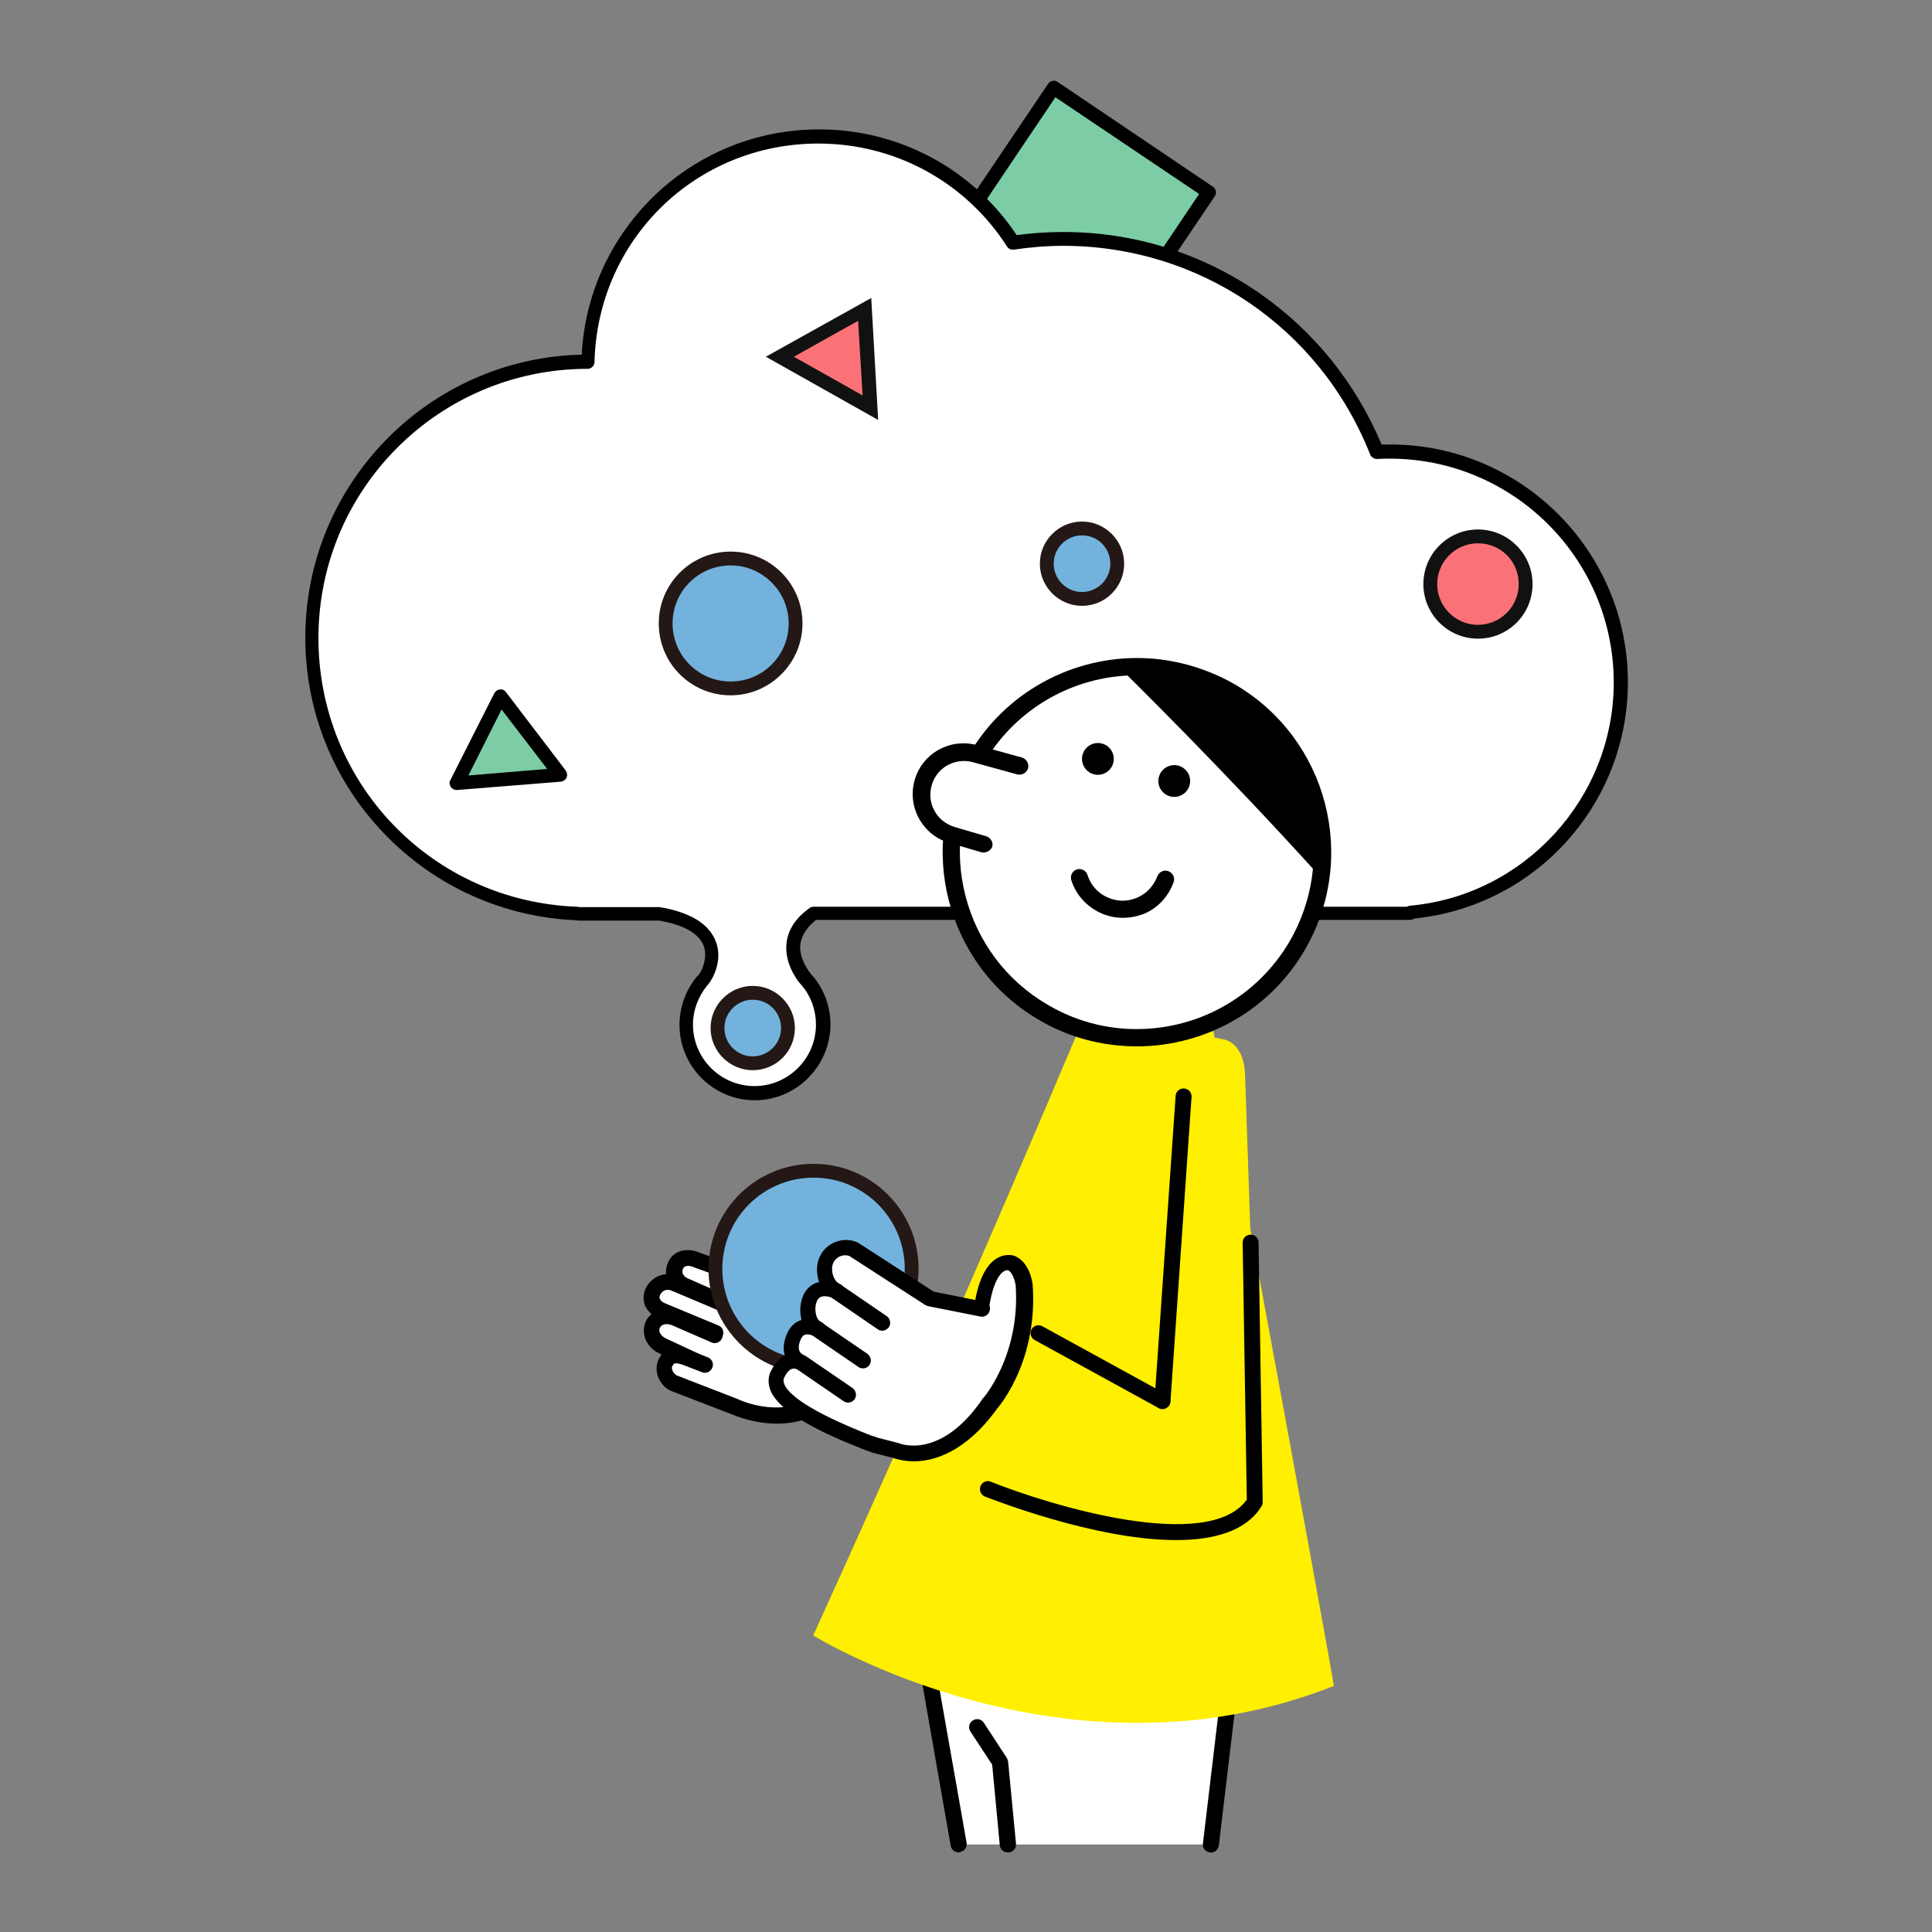
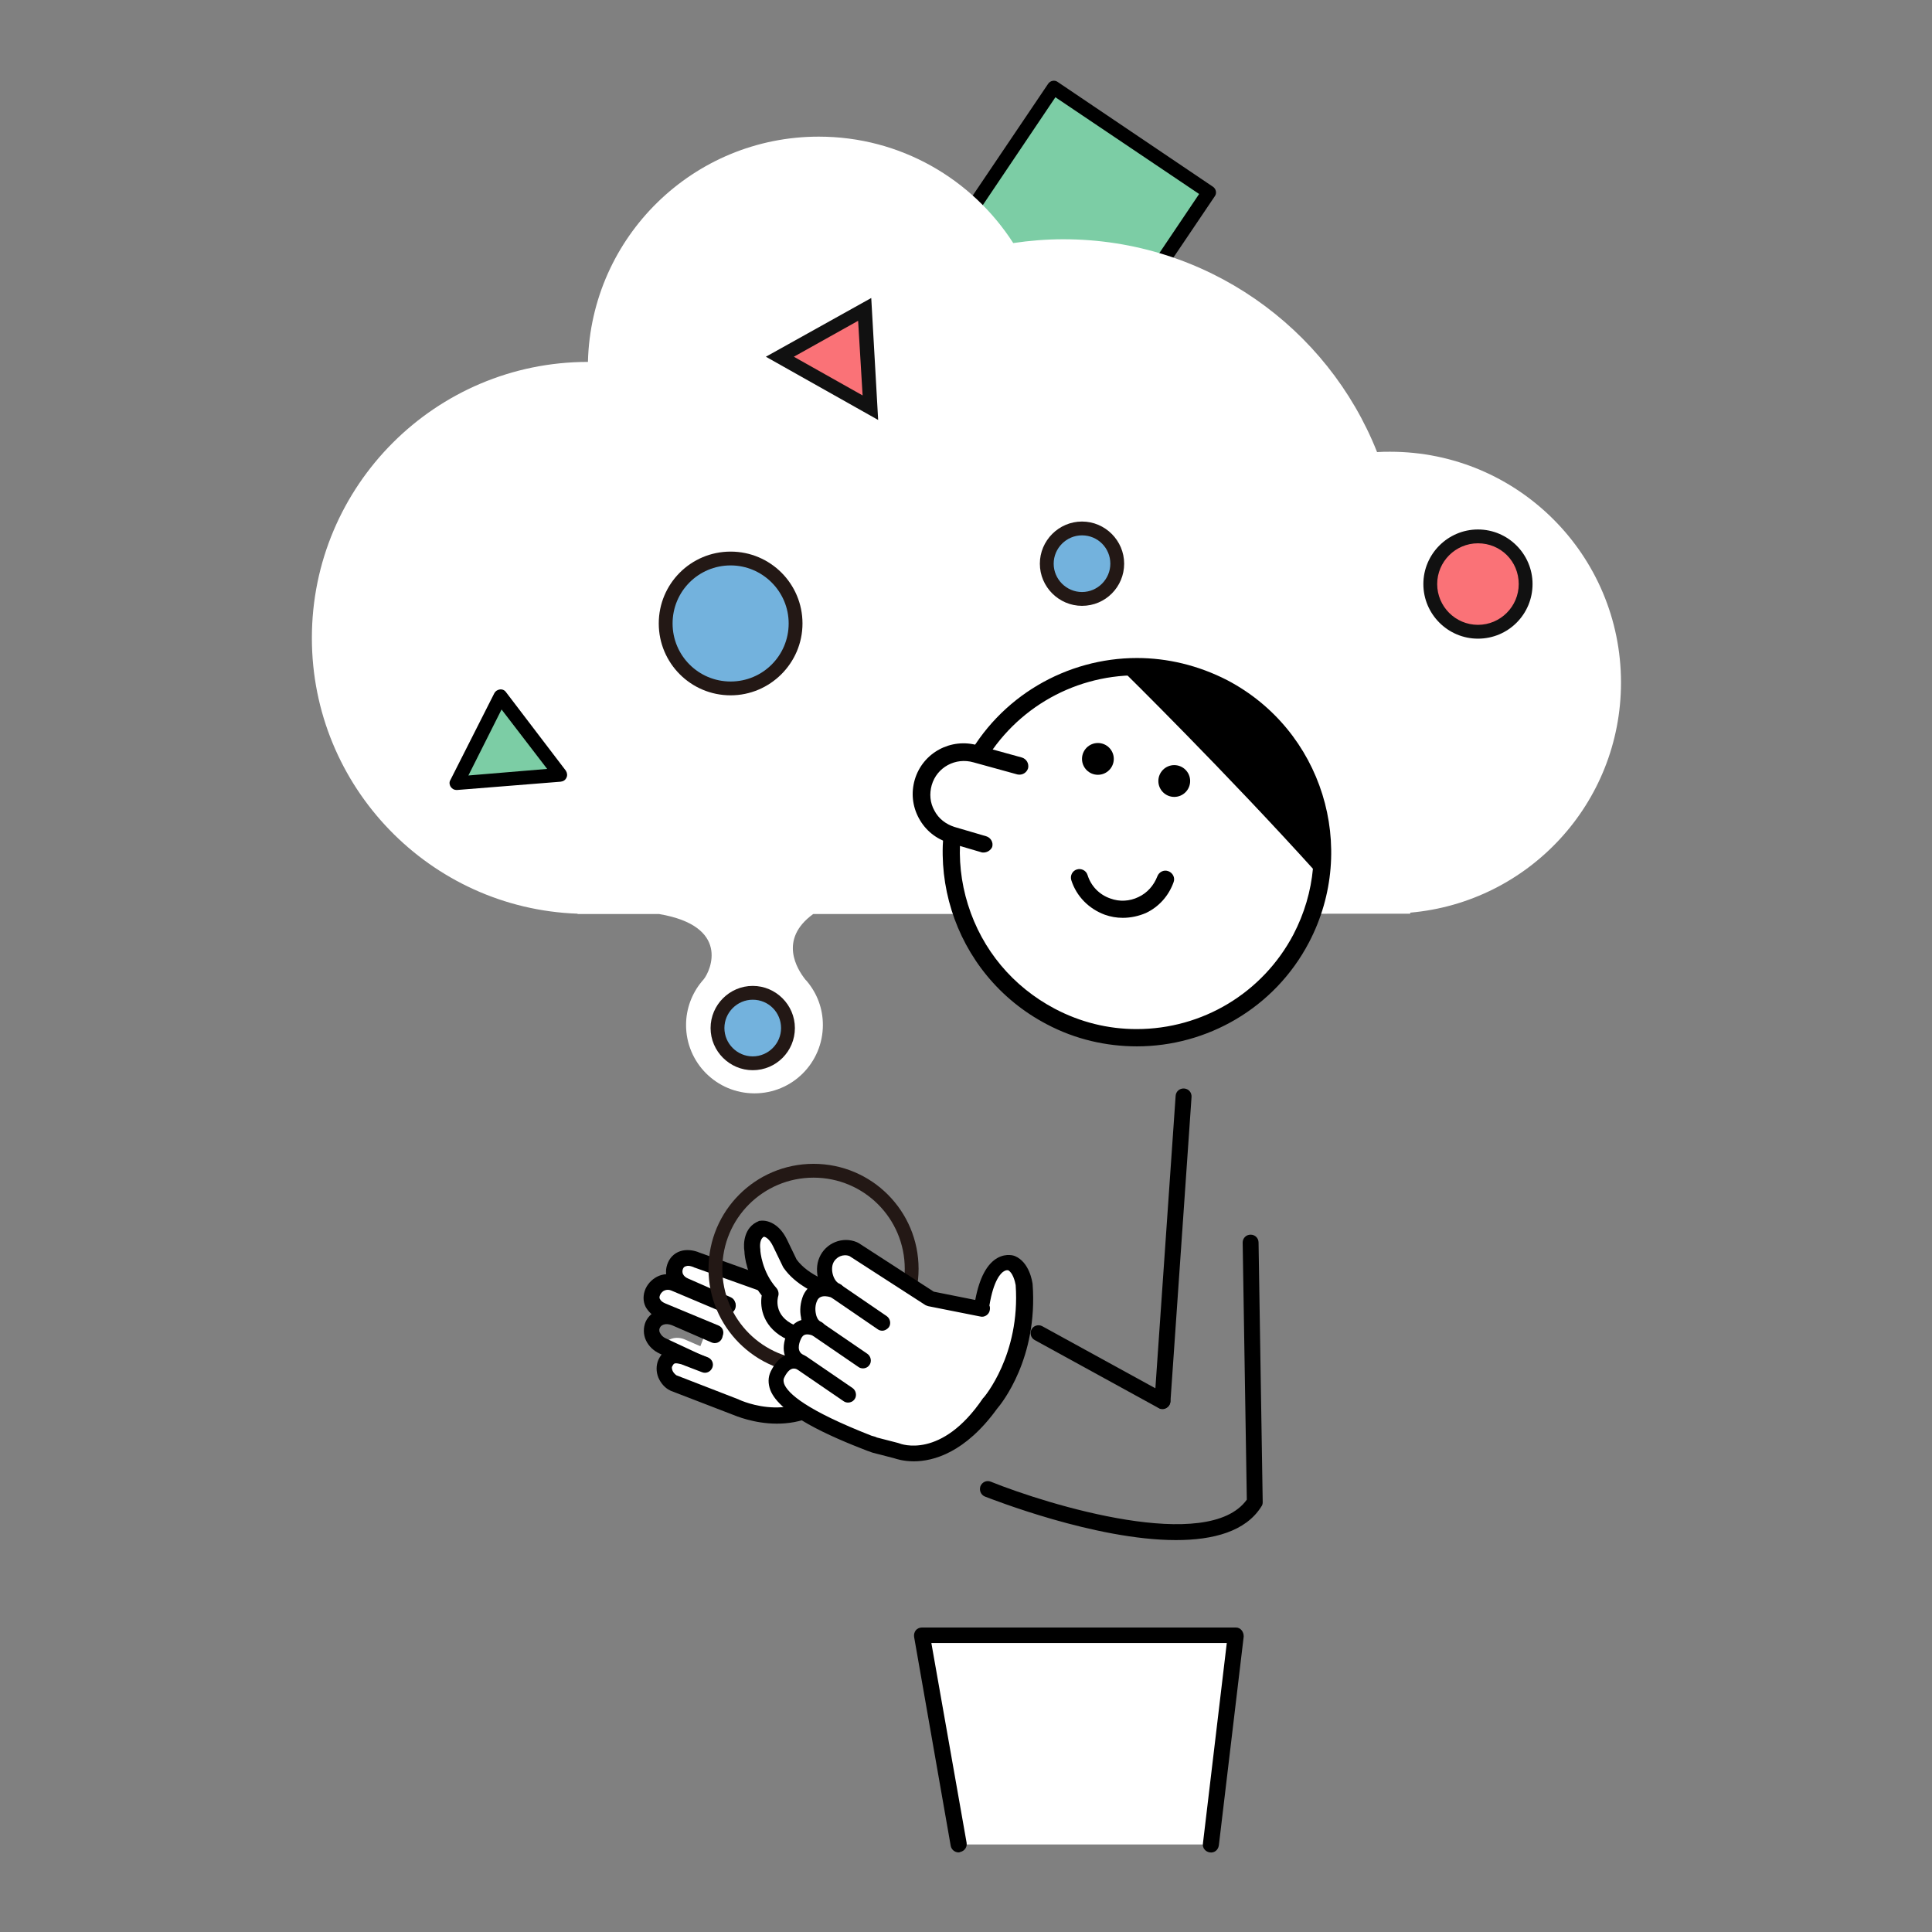
<svg xmlns="http://www.w3.org/2000/svg" xmlns:ns1="http://sodipodi.sourceforge.net/DTD/sodipodi-0.dtd" xmlns:ns2="http://www.inkscape.org/namespaces/inkscape" version="1.1" x="0px" y="0px" viewBox="0 0 600 600" xml:space="preserve" id="svg40" ns1:docname="visual-verbal-identity.svg" width="600" height="600" ns2:version="1.3.2 (091e20e, 2023-11-25, custom)">
  <rect x="0" y="0" width="600" height="600" fill="#808080" stroke="none" />
  <defs id="defs40">
	
	
	
	
	

		
		
		
		
		
	
	
	
	

	

		
		
		
		
		
	
	
	
	
	
	
	
	
	
	
	
	
	
	

		
		
	
		
		
	
		
	
		
	
		
		
		
		
		
		
	
		
		
	
		
		
	
		
	
		
	
		
	
	
	

		
		
	
	

		
	
		
	
	
	
	
	

	

		
		
	
			
			
			
			
		
	
	
	
	
	
	
	
	

		
		
		
		
		
		
	
	

	
	
	
	
	
	
	
	

		
		
		
		
	
			
			
		</defs>
  <ns1:namedview id="namedview40" pagecolor="#ffffff" bordercolor="#000000" borderopacity="0.25" ns2:showpageshadow="2" ns2:pageopacity="0.0" ns2:pagecheckerboard="0" ns2:deskcolor="#d1d1d1" ns2:zoom="0.08109375" ns2:cx="-764.5472" ns2:cy="1917.5337" ns2:window-width="1366" ns2:window-height="697" ns2:window-x="-8" ns2:window-y="-8" ns2:window-maximized="1" ns2:current-layer="svg40" />
  <style type="text/css" id="style1">
	.st0{fill:#FFFFFF;}
	.st1{opacity:0.1;}
	.st2{fill:#FFB632;}
	.st3{fill:#10A0FF;}
	.st4{fill:#231815;}
	.st5{fill:#FF845C;}
	.st6{fill:#E1E1E1;}
	.st7{opacity:0.5;}
	.st8{fill-rule:evenodd;clip-rule:evenodd;fill:#231815;}
	.st9{fill:#F4F4F4;}
	.st10{fill:#D3D3D3;}
	.st11{fill:#111111;}
	.st12{opacity:0.2;}
	.st13{fill:#E6E6E6;}
	.st14{fill:#7C7C7C;}
	.st15{fill:#0C0C0C;}
	.st16{fill:#21FF9F;}
	
		.st17{clip-path:url(#SVGID_00000011009811563690250990000005215231646629483137_);fill:url(#SVGID_00000165206941003301256280000003453539252813133471_);}
	.st18{fill:#FFFFFF;stroke:#000000;stroke-width:4;stroke-linecap:round;stroke-linejoin:round;stroke-miterlimit:10;}
	.st19{fill:none;stroke:#FFB632;stroke-width:4.887;stroke-linecap:round;stroke-linejoin:round;stroke-miterlimit:10;}
	.st20{fill:none;stroke:#000000;stroke-width:4;stroke-linecap:round;stroke-linejoin:round;stroke-miterlimit:10;}
	.st21{opacity:0.3;}
	.st22{fill:none;stroke:#000000;stroke-width:3.985;stroke-linecap:round;stroke-linejoin:round;stroke-miterlimit:10;}
	.st23{fill:#B27410;}
</style>
  <g id="Color_Back_x5F_Lower-2" transform="matrix(0.991,0,0,0.991,454.22,-103.782)">
</g>
  <g id="g28-49" transform="matrix(-0.991,0,0,0.991,688.952,-103.782)">
			
		</g>
  <g id="g35-79" transform="matrix(0.908,0,0,0.908,-35.306,-81.224)">
			
		</g>
  <g id="Artboard-1" transform="translate(553.07,-139)">
</g>
  <g id="g159" transform="matrix(1.073,0,0,1.073,-114.741,-123.879)">
    <g id="Back_x5F_Object-35">
</g>
    <g id="Color_Back_x5F_Lower-574">
      <g id="g1-32">
        <polyline class="st0" points="457.4,649.3 464.6,588.8 373.8,588.8 384.4,649.3   " id="polyline1-1" style="fill:#ffffff" />
        <path d="m 384.4,651.6 c -1.1,0 -2.1,-0.8 -2.3,-1.9 l -10.6,-60.5 c -0.1,-0.7 0.1,-1.4 0.5,-1.9 0.4,-0.5 1.1,-0.8 1.8,-0.8 h 90.8 c 0.7,0 1.3,0.3 1.7,0.8 0.4,0.5 0.6,1.1 0.6,1.8 l -7.2,60.5 c -0.2,1.3 -1.3,2.2 -2.6,2 -1.3,-0.2 -2.2,-1.3 -2,-2.6 l 6.9,-58 h -85.5 l 10.2,57.8 c 0.2,1.3 -0.6,2.4 -1.9,2.7 -0.2,0.1 -0.3,0.1 -0.4,0.1 z" id="path1-88" />
      </g>
      <g id="g2-54">
        <polyline class="st0" points="389.7,615.4 396.3,625.4 398.6,649.3   " id="polyline2" style="fill:#ffffff" />
-         <path d="m 398.6,651.6 c -1.2,0 -2.2,-0.9 -2.3,-2.1 l -2.2,-23.3 -6.3,-9.6 c -0.7,-1.1 -0.4,-2.5 0.7,-3.2 1.1,-0.7 2.5,-0.4 3.2,0.7 l 6.6,10.1 c 0.2,0.3 0.3,0.7 0.4,1 l 2.3,23.9 c 0.1,1.3 -0.8,2.4 -2.1,2.5 -0.2,0 -0.3,0 -0.3,0 z" id="path2-91" />
      </g>
    </g>
    <g id="Main_Color-5">
      <g id="g3-7">
-         <path class="st16" d="m 468.8,471 -1.5,-44.4 c -0.4,-10.3 -6.8,-10.4 -6.8,-10.4 -0.7,-0.2 -1.4,-0.4 -2,-0.4 -2.3,-12.2 -4.7,-24.8 -7.1,-37.6 l -26.8,22.3 c 0,0 -36.9,88.7 -82.3,188.3 0,0 73.2,45.4 150.7,14.6 0.1,0 -9.8,-54.8 -24.2,-132.4 z" id="path3-85" style="fill:#ffef00;fill-opacity:1" />
-       </g>
+         </g>
    </g>
    <g id="Obeject_x5F_Upper-23">
      <g id="g13-37">
        <g id="g4-1-7">
          <polygon class="st0" points="310.8,515.4 309.2,506.2 316.5,487.6 332.8,486.8 342.7,500.7 338.2,517.8 " id="polygon3-6" style="fill:#ffffff" />
        </g>
        <g id="g12-08">
          <g id="g5-66">
            <path class="st0" d="M 317.4,493.1 305,487.7 c -2.4,-1.1 -3.7,-3.5 -2.6,-5.9 v 0 c 1.1,-2.4 3.7,-2.7 6.1,-1.6 l 19.6,7" id="path4-39" style="fill:#ffffff" />
            <path d="m 317.4,495.4 c -0.3,0 -0.6,-0.1 -0.9,-0.2 l -12.4,-5.4 c -1.7,-0.8 -3,-2 -3.8,-3.6 -0.8,-1.7 -0.8,-3.6 0,-5.4 0.8,-1.8 2.3,-3 4.2,-3.4 1.5,-0.3 3.3,-0.1 4.9,0.6 l 19.6,7 c 1.2,0.4 1.8,1.7 1.4,2.9 -0.4,1.2 -1.7,1.8 -2.9,1.4 l -19.6,-7 c -0.1,0 -0.1,0 -0.2,-0.1 -0.8,-0.3 -1.5,-0.5 -2.1,-0.3 -0.5,0.1 -0.8,0.3 -1,0.8 -0.2,0.5 -0.2,1 0,1.5 0.3,0.6 0.8,1 1.5,1.3 l 12.3,5.4 c 1.2,0.5 1.7,1.9 1.2,3 -0.5,1 -1.3,1.5 -2.2,1.5 z" id="path5-55" />
          </g>
          <g id="g7-3">
            <path class="st0" d="M 313.9,501.5 298.5,495 c -2.4,-1.1 -3.7,-3.2 -2.6,-5.6 v 0 c 1.1,-2.4 3.9,-3.5 6.3,-2.4 l 15.4,6.5" id="path6-45" style="fill:#ffffff" />
            <path d="m 313.9,503.8 c -0.3,0 -0.6,-0.1 -0.9,-0.2 l -15.4,-6.5 c -1.8,-0.8 -3,-2 -3.8,-3.4 -0.8,-1.6 -0.8,-3.5 0,-5.3 0.8,-1.7 2.2,-3 3.9,-3.7 1.8,-0.7 3.7,-0.6 5.4,0.2 l 15.4,6.4 c 1.2,0.5 1.7,1.8 1.2,3 -0.5,1.2 -1.8,1.7 -3,1.2 L 301.3,489 c -0.7,-0.3 -1.3,-0.3 -1.9,-0.1 -0.6,0.2 -1.1,0.7 -1.4,1.3 -0.3,0.7 -0.2,1.1 0,1.3 0.2,0.5 0.8,0.9 1.5,1.2 l 15.4,6.4 c 1.2,0.5 1.7,1.8 1.2,3 -0.5,1.1 -1.3,1.7 -2.2,1.7 z" id="path7-83" />
          </g>
          <g id="g9-0">
-             <path class="st0" d="m 310.8,510.7 -12,-5.6 c -2.6,-1.2 -3.8,-3.9 -2.8,-6.1 v 0 c 1,-2.2 3.9,-3.1 6.5,-1.9 l 11.5,5" id="path8-36" style="fill:#ffffff" />
+             <path class="st0" d="m 310.8,510.7 -12,-5.6 v 0 c 1,-2.2 3.9,-3.1 6.5,-1.9 l 11.5,5" id="path8-36" style="fill:#ffffff" />
            <path d="m 310.8,513 c -0.3,0 -0.7,-0.1 -1,-0.2 l -12,-5.6 c -1.7,-0.8 -3.1,-2.1 -3.9,-3.8 -0.8,-1.7 -0.8,-3.7 -0.1,-5.4 0.8,-1.7 2.2,-2.9 4.1,-3.5 1.7,-0.5 3.7,-0.4 5.4,0.4 l 11.4,4.9 c 1.2,0.5 1.7,1.9 1.2,3 -0.5,1.2 -1.9,1.7 -3,1.2 l -11.5,-5 c -0.8,-0.3 -1.6,-0.4 -2.3,-0.2 -0.3,0.1 -0.9,0.3 -1.2,1 -0.3,0.6 -0.1,1.2 0.1,1.5 0.3,0.6 0.9,1.2 1.6,1.5 l 12,5.6 c 1.2,0.5 1.6,1.9 1.1,3.1 -0.2,1 -1,1.5 -1.9,1.5 z" id="path9-04" />
          </g>
          <g id="g11-28">
            <path class="st0" d="m 336.1,501.3 c -8.3,-3.9 -5.9,-11.3 -5.9,-11.3 -5,-5.5 -5.3,-12.4 -5.3,-12.4 0,0 -1,-4.9 2.7,-6.4 0,0 3,-0.5 5.3,4.1 l 2.9,6 c 7.4,10.4 29.1,11.2 29.1,11.2 l 0.4,18.6 -14.4,4.1 c -12.1,16.6 -31,7.5 -31,7.5 L 302,515.8 c -2,-1 -3.3,-3.7 -2.3,-5.8 v 0 c 1,-2 2.1,-2.6 5.3,-1.8 l 6.1,2.3" id="path10-75" style="fill:#ffffff" />
            <path d="m 331.8,527.5 c -6.7,0 -12,-2.3 -12.8,-2.6 L 301.1,518 c -0.1,0 -0.1,-0.1 -0.2,-0.1 -1.5,-0.7 -2.7,-2.1 -3.4,-3.7 -0.7,-1.7 -0.7,-3.6 0,-5.2 1.8,-3.7 4.5,-3.9 7.9,-3.1 0.1,0 0.2,0.1 0.3,0.1 l 6.1,2.3 c 1.2,0.5 1.8,1.8 1.3,3 -0.5,1.2 -1.8,1.8 -3,1.3 l -6,-2.3 c -2,-0.5 -2.1,-0.3 -2.6,0.6 -0.2,0.3 -0.1,0.8 0.1,1.3 0.2,0.5 0.7,1 1.1,1.3 l 17.8,6.9 c 0.1,0 0.1,0 0.2,0.1 0.7,0.3 17.4,8.1 28.2,-6.8 0.3,-0.4 0.7,-0.7 1.2,-0.9 l 12.7,-3.6 -0.3,-14.7 c -5.9,-0.5 -22.1,-2.7 -28.7,-12 -0.1,-0.1 -0.1,-0.2 -0.2,-0.3 l -2.9,-6 c -1.1,-2.3 -2.3,-2.8 -2.7,-2.8 -1.5,0.9 -1,3.6 -1,3.7 0,0.1 0,0.2 0,0.3 0,0.1 0.4,6.1 4.7,10.9 0.5,0.6 0.7,1.5 0.5,2.2 -0.2,0.6 -1.5,5.7 4.7,8.5 1.2,0.5 1.7,1.9 1.1,3.1 -0.5,1.2 -1.9,1.7 -3.1,1.1 -7.1,-3.3 -8.1,-9.2 -7.5,-12.8 -4.3,-5.4 -5,-11.5 -5,-12.7 -0.4,-2.4 -0.1,-7.1 4.1,-8.8 0.1,-0.1 0.3,-0.1 0.4,-0.1 1.8,-0.3 5.4,0.5 7.8,5.4 l 2.8,5.8 c 6.8,9.2 27,10 27.2,10 1.2,0 2.2,1 2.2,2.3 l 0.4,18.6 c 0,1 -0.7,2 -1.7,2.3 l -13.7,3.9 c -5.8,8.3 -13.6,10.4 -20.1,10.4 z" id="path11-12" />
          </g>
        </g>
      </g>
      <g id="g14-60">
        <rect x="392.1" y="151.4" transform="rotate(33.994,419.189,178.478)" class="st2" width="54.2" height="54.2" id="rect13-5" style="fill:#7ccda5;fill-opacity:1" />
        <path d="m 426.5,218 c -0.4,0 -0.8,-0.1 -1.1,-0.3 l -44.9,-30.3 c -0.9,-0.6 -1.2,-1.9 -0.5,-2.8 l 30.3,-44.9 c 0.6,-0.9 1.9,-1.2 2.8,-0.5 l 44.9,30.3 c 0.9,0.6 1.2,1.9 0.5,2.8 l -30.3,44.9 c -0.5,0.5 -1.1,0.8 -1.7,0.8 z m -42.1,-32.8 41.6,28 28,-41.6 -41.6,-28 z" id="path13-5" />
      </g>
      <g id="g15-28">
        <path class="st0" d="m 515.1,379.9 v -0.3 c 34.2,-3 61,-31.6 61,-66.6 0,-36.9 -29.9,-66.8 -66.8,-66.8 -1.3,0 -2.5,0 -3.8,0.1 -14.3,-36.1 -49.6,-61.6 -90.8,-61.6 -4.9,0 -9.8,0.4 -14.5,1.1 -11.9,-18.5 -32.6,-30.8 -56.3,-30.8 -36.3,0 -65.9,29 -66.8,65.2 0,0 0,0 0,0 -44.1,0 -79.9,35.8 -79.9,79.9 0,43.1 34.2,78.3 76.9,79.8 v 0.1 h 23.6 c 20.6,3.5 15,16.3 12.9,18.9 -0.2,0.2 -0.4,0.5 -0.6,0.7 0,0 0,0 0,0 v 0 c -2.8,3.4 -4.5,7.8 -4.5,12.5 0,11 8.9,19.8 19.8,19.8 11,0 19.8,-8.9 19.8,-19.8 0,-4.8 -1.7,-9.1 -4.5,-12.5 v 0 c 0,0 0,0 0,0 -0.2,-0.3 -0.5,-0.5 -0.7,-0.8 -2.1,-2.7 -7.8,-11.4 2.4,-18.8 z" id="path14-63" style="fill:#ffffff" />
-         <path d="m 325.4,433.9 c -12,0 -21.8,-9.8 -21.8,-21.8 0,-5 1.7,-9.8 4.8,-13.7 0.1,-0.1 0.1,-0.2 0.2,-0.2 0.2,-0.2 0.4,-0.5 0.6,-0.7 1,-1.2 2.6,-5 1.4,-8.3 -1.4,-3.6 -5.8,-6.1 -12.9,-7.3 h -23.4 c -0.2,0 -0.4,0 -0.6,-0.1 -21,-0.9 -40.7,-9.7 -55.4,-24.9 -14.8,-15.3 -23,-35.5 -23,-56.9 0,-44.5 35.7,-80.9 80,-81.9 0.9,-17.3 8.2,-33.4 20.6,-45.6 12.9,-12.6 30,-19.6 48.1,-19.6 23.1,0 44.4,11.4 57.2,30.6 4.5,-0.6 9,-0.9 13.5,-0.9 20.4,0 39.9,6.1 56.6,17.6 15.9,11 28.1,26.2 35.5,43.9 0.9,0 1.7,0 2.5,0 38,0 68.8,30.9 68.8,68.8 0,17.3 -6.5,33.9 -18.2,46.6 -11.4,12.4 -26.9,20.1 -43.6,21.8 -0.3,0.2 -0.7,0.4 -1.2,0.4 h -172 c -2.6,2.1 -4.1,4.4 -4.5,6.9 -0.5,3.8 1.9,7.3 3,8.7 0.2,0.3 0.4,0.5 0.7,0.8 0,0 0,0 0.1,0.1 3.2,3.9 4.9,8.8 4.9,13.8 -0.1,12.1 -9.9,21.9 -21.9,21.9 z m -13.8,-33.2 c 0,0.1 0,0.1 0,0 -2.6,3.2 -4.1,7.2 -4.1,11.3 0,9.8 8,17.8 17.8,17.8 9.8,0 17.8,-8 17.8,-17.8 0,-4.1 -1.4,-8.1 -4,-11.2 0,0 0,0 0,0 -0.2,-0.2 -0.4,-0.5 -0.6,-0.7 0,0 -0.1,-0.1 -0.1,-0.1 -1.4,-1.7 -4.5,-6.4 -3.8,-11.8 0.5,-3.8 2.7,-7.1 6.6,-9.9 0.3,-0.3 0.8,-0.4 1.2,-0.4 h 171.7 c 0.2,-0.1 0.5,-0.2 0.8,-0.3 33.2,-2.9 59.1,-31.2 59.1,-64.6 0,-35.8 -29.1,-64.8 -64.8,-64.8 -1.1,0 -2.3,0 -3.7,0.1 -0.8,0 -1.7,-0.5 -2,-1.3 -14.5,-36.7 -49.4,-60.4 -88.9,-60.4 -4.7,0 -9.5,0.4 -14.2,1.1 -0.8,0.1 -1.6,-0.2 -2,-0.9 -12,-18.7 -32.4,-29.8 -54.6,-29.8 -35.5,0 -63.9,27.8 -64.8,63.2 0,1.1 -0.9,2 -2,2 -43,0 -77.9,34.9 -77.9,77.9 0,42.1 32.9,76.3 75,77.8 0.1,0 0.3,0 0.4,0.1 h 23.1 c 0.1,0 0.2,0 0.3,0 8.8,1.5 14.2,4.8 16.2,9.9 2.1,5.4 -0.8,10.7 -2,12.2 0,0 0,0.1 -0.1,0.1 0,0.1 -0.2,0.3 -0.4,0.5 z m 203.5,-20.8 z" id="path15-79" />
      </g>
      <g id="g26-04">
        <g id="g18-6">
          <g id="g16-26">
            <path class="st0" d="m 435.9,415.9 c -8.6,0 -17.2,-2.1 -24.9,-6.2 -26.2,-13.8 -36.4,-46.3 -22.6,-72.5 9.3,-17.8 27.6,-28.8 47.6,-28.8 8.6,0 17.2,2.1 24.9,6.2 26.2,13.8 36.4,46.3 22.6,72.5 -9.3,17.8 -27.6,28.8 -47.6,28.8 z" id="path16-83" style="fill:#ffffff" />
          </g>
          <g id="g17-87">
            <path d="m 436,305.9 v 5 0 c 8.3,0 16.3,2 23.7,5.9 12.1,6.4 21,17 25.1,30.1 4.1,13.1 2.8,26.9 -3.5,39 -8.9,16.9 -26.3,27.4 -45.4,27.4 -8.3,0 -16.3,-2 -23.7,-5.9 -12.1,-6.4 -21,-17 -25.1,-30.1 -4.1,-13.1 -2.8,-26.9 3.5,-39 8.9,-16.9 26.3,-27.4 45.4,-27.4 v -5 m 0,0 c -20.2,0 -39.8,11 -49.8,30.1 -14.4,27.5 -3.8,61.5 23.7,75.9 8.3,4.4 17.3,6.4 26.1,6.4 20.2,0 39.8,-11 49.8,-30.1 14.4,-27.5 3.8,-61.5 -23.7,-75.9 -8.4,-4.3 -17.3,-6.4 -26.1,-6.4 z" id="path17-33" />
          </g>
        </g>
        <g id="g21-36">
          <g id="g19-174">
            <circle cx="424.7" cy="335.1" r="4.6" id="circle18-4" />
          </g>
          <g id="g20-37">
            <circle cx="446.8" cy="341.5" r="4.6" id="circle19-5" />
          </g>
        </g>
        <g id="g22-22">
          <path class="st0" d="m 444.3,369.9 c -2.4,6.8 -9.9,10.4 -16.8,8 -4,-1.4 -6.9,-4.6 -8.1,-8.4" id="path21-11" style="fill:#ffffff" />
          <path d="m 431.9,381.1 c -1.8,0 -3.5,-0.3 -5.2,-0.9 -4.6,-1.7 -8.2,-5.3 -9.7,-10 -0.4,-1.3 0.3,-2.7 1.6,-3.1 1.3,-0.4 2.7,0.3 3.1,1.6 1,3.2 3.4,5.7 6.6,6.8 2.7,1 5.6,0.8 8.1,-0.4 2.6,-1.2 4.5,-3.4 5.5,-6 0.5,-1.3 1.9,-2 3.2,-1.5 1.3,0.5 2,1.9 1.5,3.2 -1.4,3.9 -4.2,7.1 -8,8.9 -2.1,0.9 -4.4,1.4 -6.7,1.4 z" id="path22-34" />
        </g>
        <g id="g23-20">
          <path d="m 488.3,368.4 c 0,0 2.6,-14.5 -2.9,-28.9 -6.6,-17.3 -23.5,-34.7 -53.2,-29.6 0,0 29.5,29 56.1,58.5 z" id="path23-71" />
        </g>
        <g id="g25-65">
          <path class="st0" d="m 391.6,359.7 -9.2,-2.7 c -6.5,-1.9 -10.2,-8.7 -8.3,-15.2 v 0 c 1.9,-6.5 8.7,-10.2 15.2,-8.3 L 402,337" id="path24-62" style="fill:#ffffff" />
          <path d="m 391.6,362.2 c -0.2,0 -0.5,0 -0.7,-0.1 l -9.2,-2.7 c -3.8,-1.1 -6.9,-3.6 -8.8,-7.1 -1.9,-3.5 -2.3,-7.4 -1.2,-11.2 2.3,-7.8 10.5,-12.2 18.3,-9.9 l 12.7,3.5 c 1.3,0.4 2.1,1.7 1.8,3.1 -0.4,1.3 -1.7,2.1 -3.1,1.8 l -12.7,-3.5 c -5.2,-1.5 -10.6,1.4 -12.1,6.6 -0.7,2.5 -0.5,5.1 0.8,7.4 1.2,2.3 3.3,3.9 5.8,4.7 l 9.2,2.7 c 1.3,0.4 2.1,1.8 1.7,3.1 -0.4,0.9 -1.4,1.6 -2.5,1.6 z" id="path25-8" />
        </g>
      </g>
      <g id="g27-18">
        <path class="st5" d="m 357.2,205 1.7,28.5 -26.2,-14.7 z" id="path26-72" style="fill:#fa7277;fill-opacity:1" />
        <path class="st11" d="m 361.1,237 -32.5,-18.3 30.5,-17 z m -24.4,-18.3 19.9,11.2 -1.3,-21.6 z" id="path27-7" style="fill:#111111" />
      </g>
      <g id="g28-65">
        <circle class="st3" cx="420.1" cy="278.6" r="10.2" id="circle27-5" style="fill:#73b2dd;fill-opacity:1" />
        <path class="st4" d="m 420.1,290.8 c -6.7,0 -12.2,-5.5 -12.2,-12.2 0,-6.7 5.5,-12.2 12.2,-12.2 6.7,0 12.2,5.5 12.2,12.2 0,6.7 -5.4,12.2 -12.2,12.2 z m 0,-20.4 c -4.5,0 -8.2,3.7 -8.2,8.2 0,4.5 3.7,8.2 8.2,8.2 4.5,0 8.2,-3.7 8.2,-8.2 0,-4.5 -3.6,-8.2 -8.2,-8.2 z" id="path28-04" style="fill:#231815" />
      </g>
      <g id="g29-58">
        <circle class="st3" cx="324.8" cy="413" r="10.2" id="circle28-8" style="fill:#73b2dd;fill-opacity:1" />
        <path class="st4" d="m 324.8,425.2 c -6.7,0 -12.2,-5.5 -12.2,-12.2 0,-6.7 5.5,-12.2 12.2,-12.2 6.7,0 12.2,5.5 12.2,12.2 0,6.7 -5.4,12.2 -12.2,12.2 z m 0,-20.4 c -4.5,0 -8.2,3.7 -8.2,8.2 0,4.5 3.7,8.2 8.2,8.2 4.5,0 8.2,-3.7 8.2,-8.2 0,-4.5 -3.6,-8.2 -8.2,-8.2 z" id="path29-9" style="fill:#231815" />
      </g>
      <g id="g30-29">
-         <circle class="st3" cx="342.4" cy="482.7" r="28.4" id="circle29-3" style="fill:#73b2dd;fill-opacity:1" />
        <path class="st4" d="m 342.4,513.1 c -16.8,0 -30.4,-13.6 -30.4,-30.4 0,-16.8 13.6,-30.4 30.4,-30.4 16.8,0 30.4,13.6 30.4,30.4 0,16.7 -13.6,30.4 -30.4,30.4 z m 0,-56.8 c -14.6,0 -26.4,11.8 -26.4,26.4 0,14.6 11.8,26.4 26.4,26.4 14.6,0 26.4,-11.8 26.4,-26.4 0,-14.6 -11.8,-26.4 -26.4,-26.4 z" id="path30-86" style="fill:#231815" />
      </g>
      <g id="g31-97">
        <circle class="st3" cx="318.4" cy="295.9" r="18.8" id="circle30-2" style="fill:#73b2dd;fill-opacity:1" />
        <path class="st4" d="m 318.4,316.7 c -11.5,0 -20.8,-9.3 -20.8,-20.8 0,-11.5 9.3,-20.8 20.8,-20.8 11.5,0 20.8,9.3 20.8,20.8 0,11.5 -9.4,20.8 -20.8,20.8 z m 0,-37.6 c -9.3,0 -16.8,7.5 -16.8,16.8 0,9.3 7.5,16.8 16.8,16.8 9.3,0 16.8,-7.5 16.8,-16.8 0,-9.3 -7.6,-16.8 -16.8,-16.8 z" id="path31-10" style="fill:#231815" />
      </g>
      <g id="g32-6">
        <circle class="st5" cx="534.7" cy="284.5" r="13.8" id="circle31-9" style="fill:#fa7277;fill-opacity:1" />
        <path class="st11" d="m 534.7,300.3 c -8.7,0 -15.8,-7.1 -15.8,-15.8 0,-8.7 7.1,-15.8 15.8,-15.8 8.7,0 15.8,7.1 15.8,15.8 0,8.7 -7,15.8 -15.8,15.8 z m 0,-27.6 c -6.5,0 -11.8,5.3 -11.8,11.8 0,6.5 5.3,11.8 11.8,11.8 6.5,0 11.8,-5.3 11.8,-11.8 0,-6.6 -5.2,-11.8 -11.8,-11.8 z" id="path32-7" style="fill:#111111" />
      </g>
      <g id="g34-24">
        <path class="st2" d="m 251.7,317 17.3,22.7 -30,2.4 z" id="path33-88" style="fill:#7ccda5;fill-opacity:1" />
        <path d="m 239.1,344.1 c -0.7,0 -1.3,-0.3 -1.7,-0.9 -0.4,-0.6 -0.5,-1.4 -0.1,-2 L 250,316.1 c 0.3,-0.6 0.9,-1 1.6,-1.1 0.7,-0.1 1.4,0.2 1.8,0.8 l 17.3,22.7 c 0.4,0.6 0.5,1.4 0.2,2 -0.3,0.7 -0.9,1.1 -1.7,1.2 l -30,2.4 c 0,0 -0.1,0 -0.1,0 z m 13,-23.3 -9.6,19.1 22.8,-1.9 z" id="path34-935" />
      </g>
      <g id="g45-48">
        <g id="g40-77">
          <g id="g37-683">
            <g id="g36-51">
              <path class="st0" d="m 391,494.2 -15.1,-3 -22.2,-14.3 c -3,-1.3 -6.6,0.1 -7.9,3.2 v 0 c -1.3,3 0,7.8 3.1,9 -3.1,-1.3 -6.4,-1.1 -7.7,2 -1.3,3.1 -0.7,7.7 2.3,9 -3,-1.3 -5.7,-1 -7,2.1 -1.3,3 -1,6.2 2.1,7.5 -3,-1.3 -5.3,0.5 -6.7,3.5 -4.2,8.9 25,19.1 28,20.4 l 6.4,1.6 c 0,0 13.7,5.8 27,-13.8 0,0 11.4,-12.8 9.8,-34.4 0,0 -0.6,-4.9 -3.7,-6.2 0,0 -6.1,-2.5 -8.6,12.1" id="path35-01" style="fill:#ffffff" />
              <path d="m 371.4,538.4 c -3,0 -5.1,-0.7 -5.7,-0.9 l -6.2,-1.6 c -0.1,0 -0.2,-0.1 -0.3,-0.1 -0.3,-0.1 -0.7,-0.3 -1.4,-0.5 -10.6,-4.1 -25.1,-10.4 -27.9,-17.5 -0.7,-1.9 -0.7,-3.7 0.1,-5.4 1.1,-2.2 2.4,-3.8 4.1,-4.6 -0.6,-1.8 -0.4,-4 0.6,-6.3 0.9,-2.1 2.4,-3.5 4.2,-4 -0.1,-0.2 -0.1,-0.4 -0.1,-0.6 -0.5,-2.2 -0.2,-4.5 0.6,-6.5 0.9,-2 2.5,-3.4 4.6,-3.9 0,-0.1 -0.1,-0.2 -0.1,-0.3 -0.7,-2.3 -0.7,-4.8 0.2,-6.8 1.8,-4.2 6.7,-6.2 10.9,-4.4 0.1,0.1 0.2,0.1 0.4,0.2 l 21.8,14.1 12,2.4 c 1.2,-6.4 3.4,-10.5 6.5,-12.2 2.6,-1.4 4.8,-0.6 5,-0.5 4.2,1.8 5,7.4 5.1,8.1 1.6,21.5 -9,34.6 -10.3,36.1 -9.2,12.7 -18.4,15.2 -24.1,15.2 z m -10.7,-6.9 6.2,1.6 c 0.1,0 0.2,0.1 0.3,0.1 0.5,0.2 12.2,4.7 24.2,-13 0.1,-0.1 0.1,-0.2 0.2,-0.2 0.1,-0.1 10.7,-12.4 9.3,-32.6 -0.2,-1.2 -0.9,-3.7 -2.2,-4.3 -0.1,0 -0.6,-0.1 -1.2,0.3 -0.9,0.5 -3,2.6 -4.2,9.9 0.2,0.4 0.2,0.9 0.1,1.4 -0.2,1.2 -1.5,2.1 -2.7,1.8 l -15.1,-3 c -0.3,-0.1 -0.6,-0.2 -0.8,-0.3 l -22,-14.2 c -1.8,-0.7 -3.9,0.2 -4.7,2 -0.9,2 0.1,5.3 1.8,6 0.9,0.4 1.4,1.2 1.4,2.1 0,0.3 -0.1,0.6 -0.2,0.9 -0.5,1.2 -1.8,1.7 -3,1.2 -0.6,-0.3 -3.8,-1.5 -4.7,0.8 -0.5,1.1 -0.6,2.5 -0.3,3.8 0.1,0.6 0.5,1.8 1.4,2.2 0.9,0.4 1.4,1.2 1.4,2.1 0,0.3 -0.1,0.6 -0.2,0.9 -0.5,1.2 -1.8,1.7 -3,1.2 -3.1,-1.3 -3.6,0.1 -4,0.9 -0.6,1.3 -1.2,3.6 0.8,4.5 0.9,0.4 1.4,1.2 1.4,2.1 0,0.3 -0.1,0.6 -0.2,0.9 -0.5,1.2 -1.8,1.7 -3,1.2 -0.7,-0.3 -2.2,-0.9 -3.8,2.4 -0.2,0.4 -0.3,0.9 0,1.8 1.1,2.8 6.4,7.6 25.3,15 0.7,0.2 1.2,0.3 1.5,0.5 z M 398.5,483 c 0,0 0.1,0 0,0 0.1,0 0.1,0 0,0 z" id="path36-3-0" />
            </g>
          </g>
          <g id="g38-90">
            <path d="m 447.3,561.2 c -23.4,0 -53.4,-11.9 -55.3,-12.6 -1.2,-0.5 -1.7,-1.8 -1.3,-3 0.5,-1.2 1.8,-1.8 3,-1.3 16.9,6.8 62.9,20.8 74.1,5.2 l -1.2,-74.4 c 0,-1.3 1,-2.3 2.3,-2.3 0,0 0,0 0,0 1.3,0 2.3,1 2.3,2.3 l 1.2,75.1 c 0,0.5 -0.1,0.9 -0.4,1.3 -4.5,7.2 -13.9,9.7 -24.7,9.7 z" id="path37-96" />
          </g>
          <g id="g39-807">
            <path d="m 443.4,523.3 c -0.4,0 -0.8,-0.1 -1.1,-0.3 l -35.9,-19.7 c -1.1,-0.6 -1.5,-2 -0.9,-3.1 0.6,-1.1 2,-1.5 3.1,-0.9 l 35.9,19.7 c 1.1,0.6 1.5,2 0.9,3.1 -0.4,0.7 -1.2,1.2 -2,1.2 z" id="path38-4" />
          </g>
        </g>
        <g id="g41-23">
          <path d="m 443.4,523.2 c -0.1,0 -0.1,0 -0.2,0 -1.3,-0.1 -2.2,-1.2 -2.1,-2.5 l 6.1,-88.1 c 0.1,-1.3 1.2,-2.2 2.5,-2.1 1.3,0.1 2.2,1.2 2.1,2.5 l -6.1,88.1 c -0.1,1.2 -1.1,2.1 -2.3,2.1 z" id="path40-7" />
        </g>
        <g id="g42-82">
          <line class="st0" x1="362.3" y1="498.3" x2="349" y2="489.1" id="line41" style="fill:#ffffff" />
          <path d="m 362.3,500.6 c -0.4,0 -0.9,-0.1 -1.3,-0.4 l -13.3,-9.1 c -1,-0.7 -1.3,-2.2 -0.6,-3.2 0.7,-1 2.1,-1.3 3.2,-0.6 l 13.3,9.1 c 1,0.7 1.3,2.2 0.6,3.2 -0.5,0.6 -1.2,1 -1.9,1 z" id="path41-08" />
        </g>
        <g id="g43-41">
          <line class="st0" x1="356.7" y1="509.2" x2="343.4" y2="500" id="line42" style="fill:#ffffff" />
          <path d="m 356.7,511.5 c -0.4,0 -0.9,-0.1 -1.3,-0.4 L 342.1,502 c -1,-0.7 -1.3,-2.2 -0.6,-3.2 0.7,-1 2.1,-1.3 3.2,-0.6 l 13.3,9.1 c 1,0.7 1.3,2.2 0.6,3.2 -0.4,0.6 -1.1,1 -1.9,1 z" id="path42-04" />
        </g>
        <g id="g44-65">
          <line class="st0" x1="352.4" y1="519.1" x2="339.1" y2="510" id="line43" style="fill:#ffffff" />
          <path d="m 352.4,521.4 c -0.4,0 -0.9,-0.1 -1.3,-0.4 l -13.3,-9.1 c -1,-0.7 -1.3,-2.2 -0.6,-3.2 0.7,-1 2.1,-1.3 3.2,-0.6 l 13.3,9.1 c 1,0.7 1.3,2.2 0.6,3.2 -0.5,0.7 -1.2,1 -1.9,1 z" id="path43-66" />
        </g>
      </g>
    </g>
  </g>
</svg>